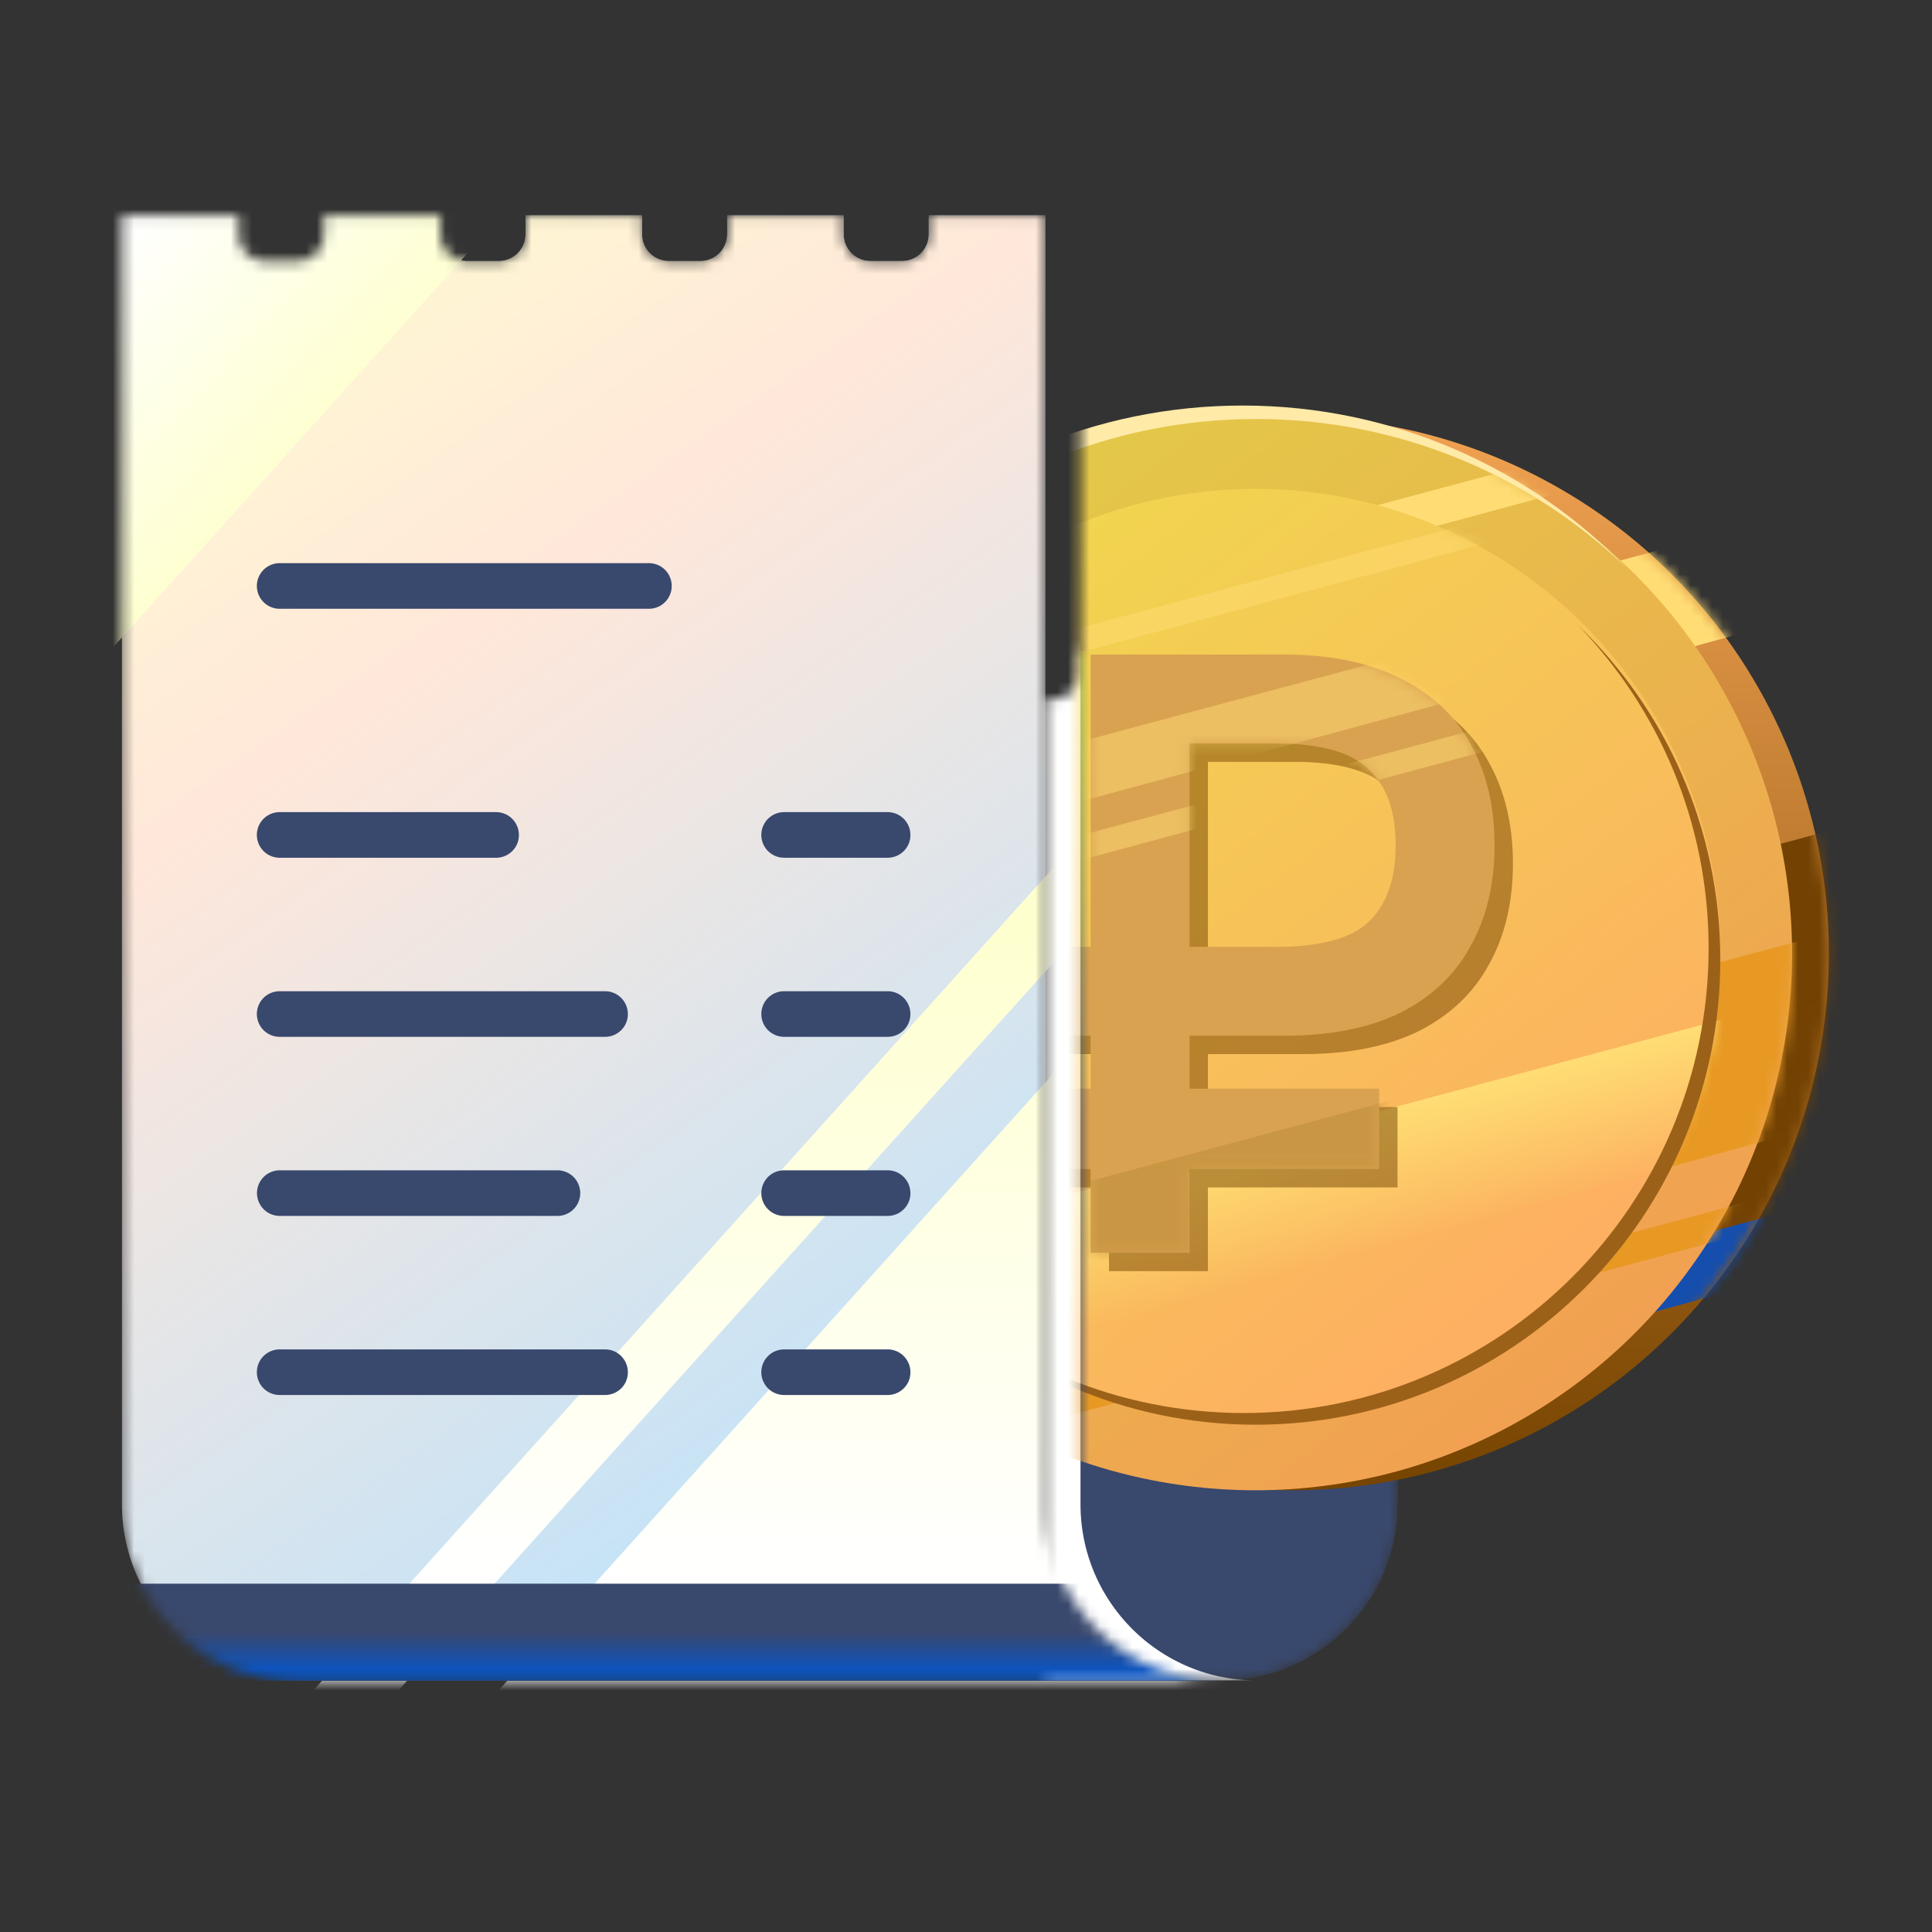
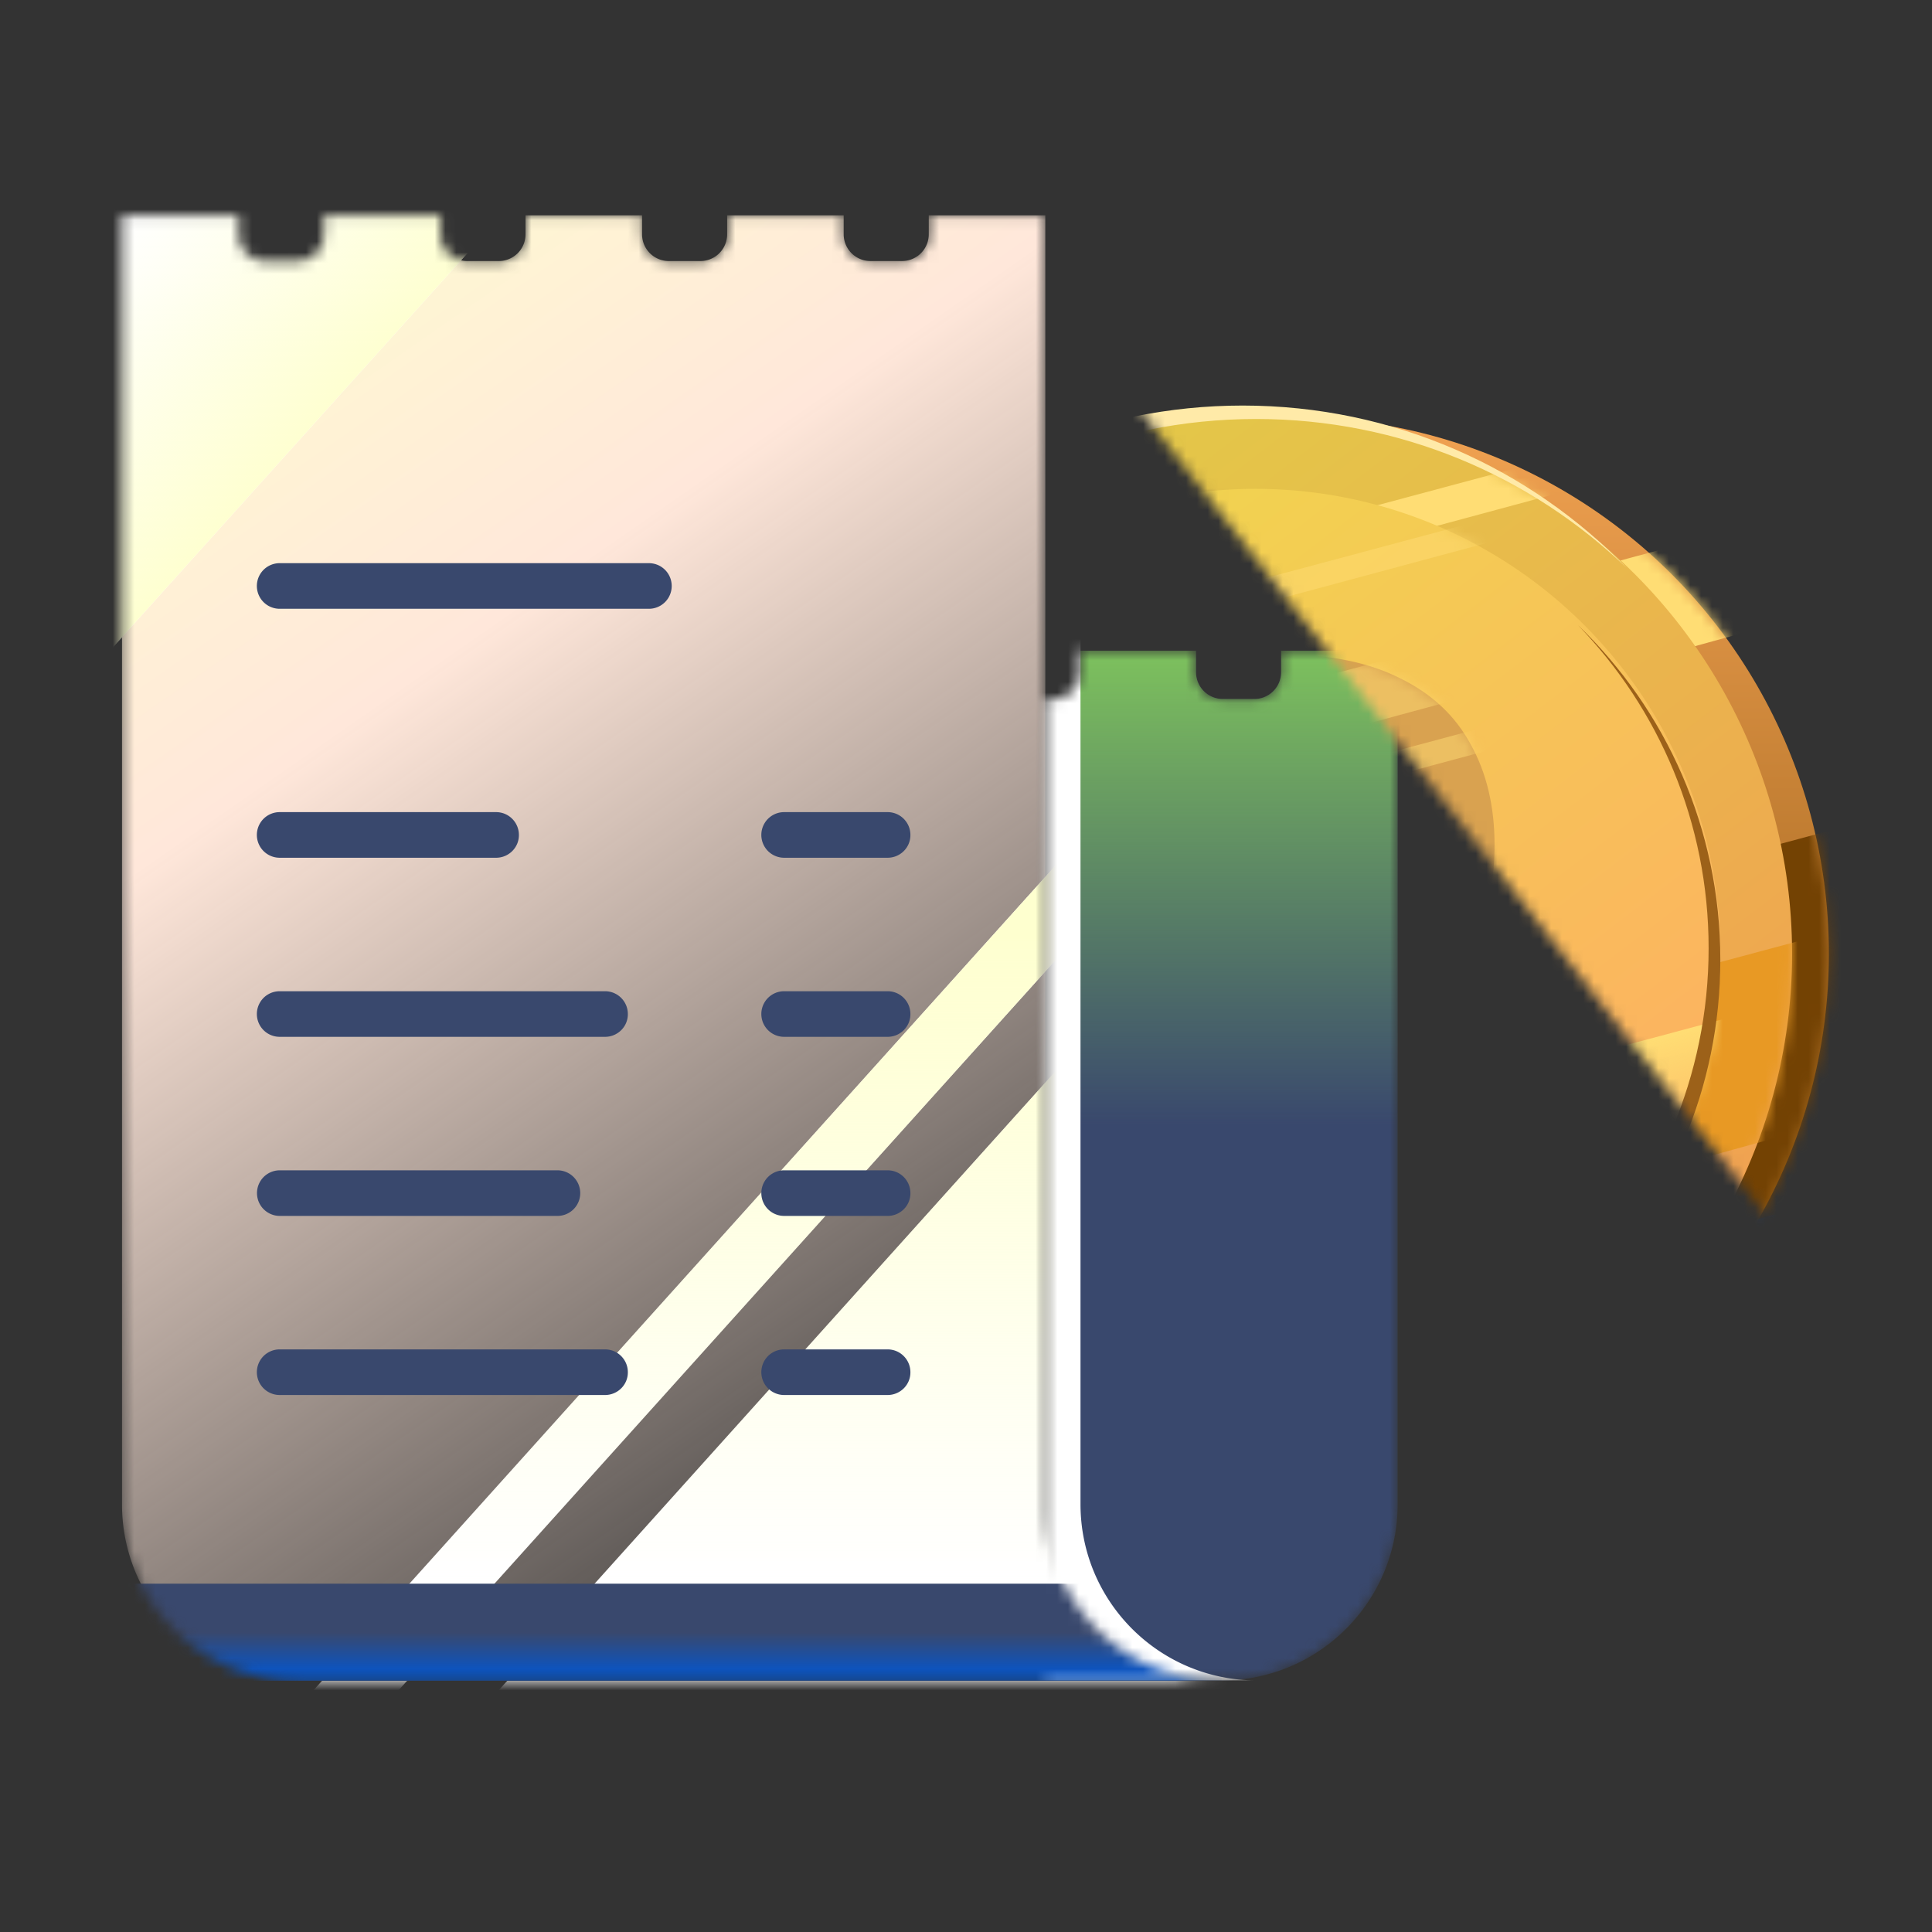
<svg xmlns="http://www.w3.org/2000/svg" width="180" height="180" fill="none">
  <rect width="100%" height="100%" fill="#333333" stroke="none" />
  <g clip-path="url(#a)">
    <g clip-path="url(#b)">
      <mask id="c" style="mask-type:alpha" maskUnits="userSpaceOnUse" x="97" y="60" width="34" height="97">
        <path d="M119.358 60.626v2.013a2.492 2.492 0 0 1-2.485 2.484h-2.957a2.492 2.492 0 0 1-2.484-2.484v-2.013h-10.859v2.013a2.492 2.492 0 0 1-2.485 2.484h-.695v91.439h16.411c9.07 0 16.412-7.355 16.412-16.411V60.626h-10.858Z" fill="#fff" />
      </mask>
      <g mask="url(#c)">
        <path d="M119.358 60.626v2.013a2.492 2.492 0 0 1-2.485 2.484h-2.957a2.492 2.492 0 0 1-2.484-2.484v-2.013h-10.859v2.013a2.492 2.492 0 0 1-2.485 2.484h-.695v91.439h16.411c9.07 0 16.412-7.355 16.412-16.411V60.626h-10.858Z" fill="#39486D" />
        <path d="M119.358 60.626v2.013a2.492 2.492 0 0 1-2.485 2.484h-2.957a2.492 2.492 0 0 1-2.484-2.484v-2.013h-10.859v2.013a2.492 2.492 0 0 1-2.485 2.484h-.695v91.439h16.411c9.07 0 16.412-7.355 16.412-16.411V60.626h-10.858Z" fill="url(#d)" />
        <path d="M100.668 140.147V20.046H89.81v1.777a2.492 2.492 0 0 1-2.485 2.484h-2.957a2.492 2.492 0 0 1-2.485-2.484v-1.777H71.025v1.777a2.492 2.492 0 0 1-2.485 2.484h-2.957a2.492 2.492 0 0 1-2.484-2.484v-1.777H52.24v1.777a2.492 2.492 0 0 1-2.485 2.484h-2.957a2.492 2.492 0 0 1-2.484-2.484v-1.777H33.443v1.777a2.492 2.492 0 0 1-2.485 2.484h-2.957a2.492 2.492 0 0 1-2.484-2.484v-1.777H14.658v120.101c0 9.069 7.355 16.411 16.412 16.411h86.022c-9.069.013-16.424-7.342-16.424-16.411Z" fill="#fff" />
      </g>
      <mask id="e" style="mask-type:alpha" maskUnits="userSpaceOnUse" x="11" y="20" width="103" height="137">
        <path d="M97.39 140.159v-120.1H86.53v1.776a2.492 2.492 0 0 1-2.485 2.485H81.09a2.492 2.492 0 0 1-2.485-2.485V20.06H67.746v1.776a2.492 2.492 0 0 1-2.484 2.485h-2.957a2.492 2.492 0 0 1-2.485-2.485V20.06H48.962v1.776a2.492 2.492 0 0 1-2.485 2.485H43.52a2.492 2.492 0 0 1-2.485-2.485V20.06H30.177v1.776a2.492 2.492 0 0 1-2.485 2.485h-2.957a2.492 2.492 0 0 1-2.485-2.485V20.06H11.367v120.1c0 9.07 7.355 16.412 16.412 16.412h86.022c-9.069.013-16.412-7.342-16.412-16.412Z" fill="#fff" />
      </mask>
      <g mask="url(#e)">
-         <path d="M97.39 140.159v-120.1H86.53v1.776a2.492 2.492 0 0 1-2.485 2.485H81.09a2.492 2.492 0 0 1-2.485-2.485V20.06H67.746v1.776a2.492 2.492 0 0 1-2.484 2.485h-2.957a2.492 2.492 0 0 1-2.485-2.485V20.06H48.962v1.776a2.492 2.492 0 0 1-2.485 2.485H43.52a2.492 2.492 0 0 1-2.485-2.485V20.06H30.177v1.776a2.492 2.492 0 0 1-2.485 2.485h-2.957a2.492 2.492 0 0 1-2.485-2.485V20.06H11.367v120.1c0 9.07 7.355 16.412 16.412 16.412h86.022c-9.069.013-16.412-7.342-16.412-16.412Z" fill="#B5E2FF" />
        <path d="M97.39 140.159v-120.1H86.53v1.776a2.492 2.492 0 0 1-2.485 2.485H81.09a2.492 2.492 0 0 1-2.485-2.485V20.06H67.746v1.776a2.492 2.492 0 0 1-2.484 2.485h-2.957a2.492 2.492 0 0 1-2.485-2.485V20.06H48.962v1.776a2.492 2.492 0 0 1-2.485 2.485H43.52a2.492 2.492 0 0 1-2.485-2.485V20.06H30.177v1.776a2.492 2.492 0 0 1-2.485 2.485h-2.957a2.492 2.492 0 0 1-2.485-2.485V20.06H11.367v120.1c0 9.07 7.355 16.412 16.412 16.412h86.022c-9.069.013-16.412-7.342-16.412-16.412Z" fill="url(#f)" />
        <path d="M62.58 2.435h-83.55l-89.141 99.092h83.55l89.14-99.092Z" fill="#fff" />
        <path d="M62.58 2.435h-83.55l-89.141 99.092h83.55l89.14-99.092Z" fill="url(#g)" />
        <path fill-rule="evenodd" clip-rule="evenodd" d="M115.46 61.612h7.926l-89.153 99.092h-7.926l89.153-99.092Zm11.836 6.01h83.55l-89.141 99.093h-83.55l89.141-99.093Z" fill="#fff" />
        <path fill-rule="evenodd" clip-rule="evenodd" d="M115.46 61.612h7.926l-89.153 99.092h-7.926l89.153-99.092Zm11.836 6.01h83.55l-89.141 99.093h-83.55l89.141-99.093Z" fill="url(#h)" />
        <path d="M113.801 147.549H11.367v9.032h102.434v-9.032Z" fill="#39486D" />
        <path d="M113.801 147.549H11.367v9.032h102.434v-9.032Z" fill="url(#i)" />
        <path d="M60.458 56.719H26.056a2.123 2.123 0 1 1 0-4.25h34.401a2.124 2.124 0 1 1 0 4.25ZM46.22 79.914H26.056a2.123 2.123 0 1 1 0-4.25H46.22c1.18 0 2.124.957 2.124 2.125.013 1.168-.944 2.125-2.124 2.125Zm10.15 16.685H26.056a2.123 2.123 0 1 1 0-4.249H56.37c1.18 0 2.125.957 2.125 2.125.012 1.167-.944 2.124-2.125 2.124Zm-4.435 16.685H26.068a2.124 2.124 0 1 1 0-4.249h25.867a2.124 2.124 0 1 1 0 4.249Zm4.435 16.685H26.056a2.124 2.124 0 1 1 0-4.249H56.37c1.18 0 2.125.957 2.125 2.125.012 1.168-.944 2.124-2.125 2.124Zm26.326-50.055h-9.64a2.124 2.124 0 1 1 0-4.25h9.64c1.18 0 2.124.957 2.124 2.125.013 1.168-.944 2.125-2.124 2.125Zm0 16.685h-9.64a2.124 2.124 0 1 1 0-4.249h9.64c1.18 0 2.124.957 2.124 2.125.013 1.167-.944 2.124-2.124 2.124Zm0 16.685h-9.64a2.124 2.124 0 1 1 0-4.249h9.64c1.18 0 2.124.957 2.124 2.125.013 1.167-.944 2.124-2.124 2.124Zm0 16.685h-9.64a2.124 2.124 0 1 1 0-4.249h9.64c1.18 0 2.124.957 2.124 2.125.013 1.168-.944 2.124-2.124 2.124Z" fill="#39486D" />
      </g>
      <mask id="j" style="mask-type:alpha" maskUnits="userSpaceOnUse" x="100" y="31" width="90" height="115">
-         <path fill="#D9D9D9" d="M100.648 31.009h88.982v114.607h-88.982z" />
+         <path fill="#D9D9D9" d="M100.648 31.009h88.982v114.607z" />
      </mask>
      <g mask="url(#j)">
        <circle cx="120.399" cy="88.853" r="49.993" fill="url(#k)" />
        <mask id="m" style="mask-type:alpha" maskUnits="userSpaceOnUse" x="70" y="38" width="101" height="101">
          <circle cx="120.397" cy="88.853" r="49.993" fill="url(#l)" />
        </mask>
        <g mask="url(#m)">
          <path d="m97.447 66.56 74.9-20.069 2.427 9.058-64.192 17.72-13.135-6.709Z" fill="#FFDD74" />
          <path d="m96.412 97.232 74.9-20.069 9.645 35.996-63.806 19.159-20.739-35.086Z" fill="#734203" />
          <path d="m105.012 129.332 74.9-20.069 1.48 5.525-64.242 17.531-12.138-2.987Z" fill="#154EAD" />
        </g>
        <circle cx="116.971" cy="88.853" r="49.993" fill="url(#n)" />
        <mask id="p" style="mask-type:alpha" maskUnits="userSpaceOnUse" x="66" y="38" width="101" height="101">
          <circle cx="116.971" cy="88.853" r="49.993" fill="url(#o)" />
        </mask>
        <g mask="url(#p)">
          <path d="m35.826 71.856 114.951-30.801.844 3.151-98.67 26.62-17.125 1.03Z" fill="#FFDD74" />
          <path d="M35.826 122.979 169.38 87.194l4.423 16.508-114.454 31.615-23.522-12.338ZM37.291 145.6l133.553-35.786.72 2.688-114.653 30.875-19.62 2.223Z" fill="#E89924" />
        </g>
        <circle cx="116.969" cy="88.855" r="43.311" fill="url(#q)" />
        <mask id="s" style="mask-type:alpha" maskUnits="userSpaceOnUse" x="73" y="45" width="88" height="88">
          <circle cx="116.969" cy="88.854" r="43.311" fill="url(#r)" />
        </mask>
        <g mask="url(#s)">
          <path opacity=".5" d="m33.994 76.345 114.951-30.801.559 2.087-98.686 26.563-16.824 2.15Z" fill="#FFDD74" />
          <path d="m35.002 128.586 127.057-34.045 3.092 11.538-108.948 29.854-21.201-7.347Z" fill="url(#t)" />
        </g>
        <path fill-rule="evenodd" clip-rule="evenodd" d="M151.606 52.963c-8.966-8.624-21.15-13.927-34.573-13.927-27.547 0-49.878 22.331-49.878 49.878 0 13.486 5.352 25.721 14.048 34.699-9.434-9.075-15.305-21.827-15.305-35.951 0-27.547 22.331-49.878 49.878-49.878 14.061 0 26.763 5.819 35.83 15.18Z" fill="#FFEAA8" />
        <path fill-rule="evenodd" clip-rule="evenodd" d="M85.835 119.527c7.787 7.505 18.378 12.12 30.047 12.12 23.917 0 43.306-19.388 43.306-43.305 0-11.693-4.634-22.303-12.166-30.095 8.173 7.877 13.257 18.937 13.257 31.185 0 23.917-19.388 43.305-43.305 43.305-12.224 0-23.265-5.065-31.14-13.21Z" fill="#9C6119" />
-         <path d="M103.322 118.431v-7.802H96.41v-7.484h6.912v-4.936H96.41v-8.28h6.912V62.7h18.049c4.301 0 7.911.743 10.829 2.23 2.919 1.432 5.095 3.476 6.529 6.13 1.484 2.654 2.227 5.785 2.227 9.394 0 3.61-.743 6.741-2.227 9.395-1.434 2.654-3.61 4.724-6.529 6.21-2.918 1.433-6.528 2.15-10.829 2.15h-8.832v4.936h17.664v7.484h-17.664v7.802h-9.217Zm9.217-28.502h8.064c4.096 0 6.964-.77 8.602-2.31 1.69-1.591 2.535-3.98 2.535-7.165 0-3.184-.845-5.546-2.535-7.085-1.638-1.593-4.506-2.389-8.602-2.389h-8.064V89.93Z" fill="#764400" fill-opacity=".5" />
        <path d="M101.611 116.717v-7.802h-6.912v-7.484h6.912v-4.936h-6.912v-8.28h6.912V60.986h18.049c4.301 0 7.911.743 10.829 2.23 2.919 1.433 5.095 3.476 6.529 6.13 1.485 2.654 2.227 5.785 2.227 9.395 0 3.609-.742 6.74-2.227 9.394-1.434 2.654-3.61 4.724-6.529 6.21-2.918 1.433-6.528 2.15-10.829 2.15h-8.832v4.936h17.665v7.484h-17.665v7.802h-9.217Zm9.217-28.502h8.064c4.096 0 6.964-.77 8.602-2.309 1.69-1.592 2.535-3.98 2.535-7.165s-.845-5.547-2.535-7.086c-1.638-1.593-4.506-2.389-8.602-2.389h-8.064v18.949Z" fill="#D9A250" />
        <mask id="u" style="mask-type:alpha" maskUnits="userSpaceOnUse" x="94" y="60" width="46" height="57">
          <path d="M101.61 116.718v-7.802h-6.913v-7.484h6.913v-4.936h-6.913v-8.28h6.913V60.987h18.048c4.301 0 7.911.743 10.829 2.23 2.919 1.433 5.095 3.476 6.529 6.13 1.485 2.654 2.227 5.785 2.227 9.395 0 3.609-.742 6.74-2.227 9.394-1.434 2.654-3.61 4.724-6.529 6.21-2.918 1.433-6.528 2.15-10.829 2.15h-8.832v4.936h17.665v7.484h-17.665v7.802h-9.216Zm9.216-28.502h8.064c4.096 0 6.964-.77 8.602-2.309 1.69-1.592 2.535-3.98 2.535-7.165s-.845-5.547-2.535-7.086c-1.638-1.593-4.506-2.389-8.602-2.389h-8.064v18.949Z" fill="#D9A250" />
        </mask>
        <g mask="url(#u)">
          <path opacity=".5" d="m36.717 94.969 114.95-30.801.559 2.087L53.54 92.818l-16.823 2.15ZM35.877 86.455l114.95-30.8 1.356 5.06L53.54 87.436l-17.663-.98Z" fill="#FFDD74" />
          <path opacity=".5" d="m36.717 127.406 114.95-30.8 2.555 9.533-98.58 26.961-18.925-5.694Z" fill="#BA8C38" />
        </g>
      </g>
    </g>
  </g>
  <defs>
    <linearGradient id="d" x1="113.804" y1="60.626" x2="113.804" y2="156.562" gradientUnits="userSpaceOnUse">
      <stop stop-color="#7DC15D" />
      <stop offset=".461" stop-color="#7DC15D" stop-opacity="0" />
    </linearGradient>
    <linearGradient id="f" x1="11.367" y1="20.059" x2="99.102" y2="146.404" gradientUnits="userSpaceOnUse">
      <stop stop-color="#FEFFCF" />
      <stop offset=".331" stop-color="#FFE7DA" />
      <stop offset="1" stop-color="#FFE7DA" stop-opacity="0" />
    </linearGradient>
    <linearGradient id="g" x1="30.081" y1="40.326" x2="10.293" y2="22.018" gradientUnits="userSpaceOnUse">
      <stop stop-color="#FEFFCF" />
      <stop offset="1" stop-color="#FEFFCF" stop-opacity="0" />
    </linearGradient>
    <linearGradient id="h" x1="96.591" y1="86.632" x2="96.591" y2="147.204" gradientUnits="userSpaceOnUse">
      <stop stop-color="#FEFFCF" />
      <stop offset="1" stop-color="#FEFFCF" stop-opacity="0" />
    </linearGradient>
    <linearGradient id="i" x1="80.843" y1="156.581" x2="80.843" y2="152.065" gradientUnits="userSpaceOnUse">
      <stop stop-color="#0057D6" />
      <stop offset="1" stop-color="#0057D6" stop-opacity="0" />
    </linearGradient>
    <linearGradient id="k" x1="120.399" y1="38.86" x2="120.399" y2="138.846" gradientUnits="userSpaceOnUse">
      <stop stop-color="#F1A252" />
      <stop offset="1" stop-color="#764400" />
    </linearGradient>
    <linearGradient id="l" x1="120.397" y1="38.86" x2="120.397" y2="138.846" gradientUnits="userSpaceOnUse">
      <stop stop-color="#F1A252" />
      <stop offset="1" stop-color="#764400" />
    </linearGradient>
    <linearGradient id="n" x1="85.168" y1="52.744" x2="146.747" y2="133.437" gradientUnits="userSpaceOnUse">
      <stop stop-color="#E3C848" />
      <stop offset="1" stop-color="#F29F52" />
    </linearGradient>
    <linearGradient id="o" x1="85.168" y1="52.744" x2="146.747" y2="133.437" gradientUnits="userSpaceOnUse">
      <stop stop-color="#E3C848" />
      <stop offset="1" stop-color="#F29F52" />
    </linearGradient>
    <linearGradient id="q" x1="89.416" y1="57.572" x2="142.765" y2="127.48" gradientUnits="userSpaceOnUse">
      <stop stop-color="#F1D44F" />
      <stop offset="1" stop-color="#FEAD63" />
    </linearGradient>
    <linearGradient id="r" x1="89.416" y1="57.571" x2="142.765" y2="127.479" gradientUnits="userSpaceOnUse">
      <stop stop-color="#F1D44F" />
      <stop offset="1" stop-color="#FEAD63" />
    </linearGradient>
    <linearGradient id="t" x1="98.531" y1="111.564" x2="101.787" y2="123.719" gradientUnits="userSpaceOnUse">
      <stop stop-color="#FFDD74" />
      <stop offset="1" stop-color="#FFDD74" stop-opacity="0" />
    </linearGradient>
    <clipPath id="a">
      <path fill="#fff" d="M0 0h180v180H0z" />
    </clipPath>
    <clipPath id="b">
      <path fill="#fff" transform="translate(7.223 7.223)" d="M0 0h166.111v166.111H0z" />
    </clipPath>
  </defs>
</svg>